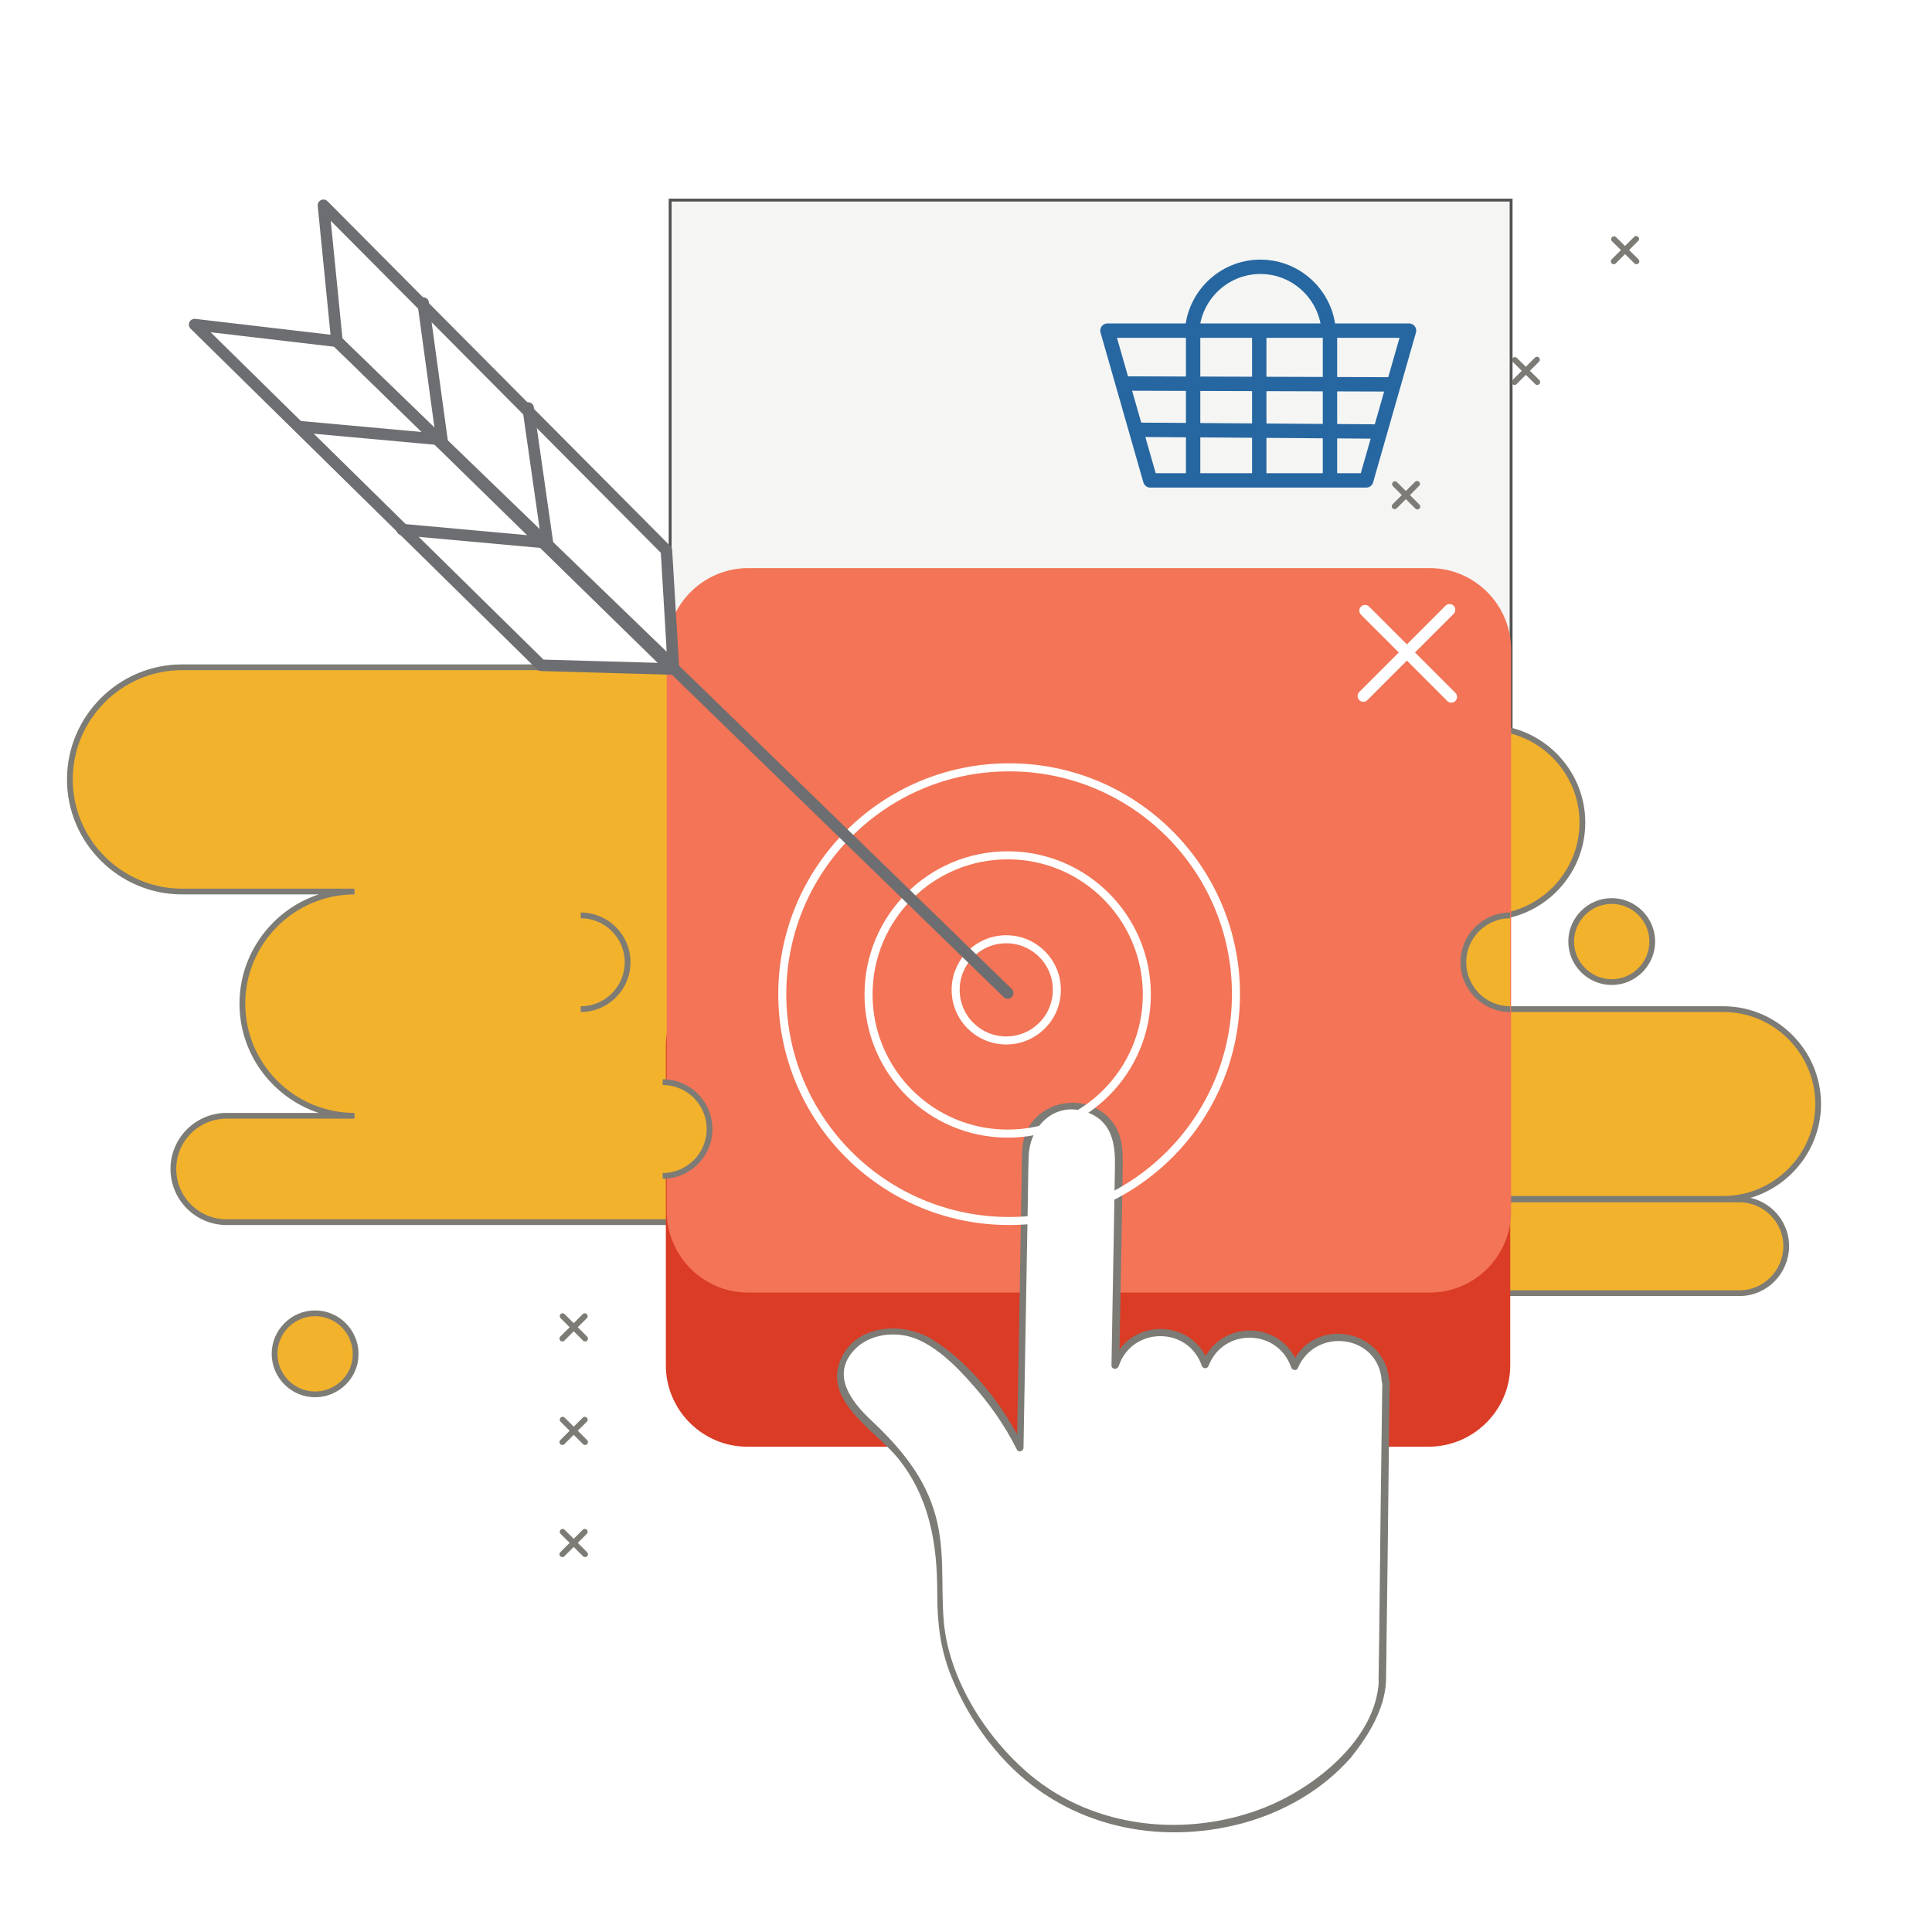
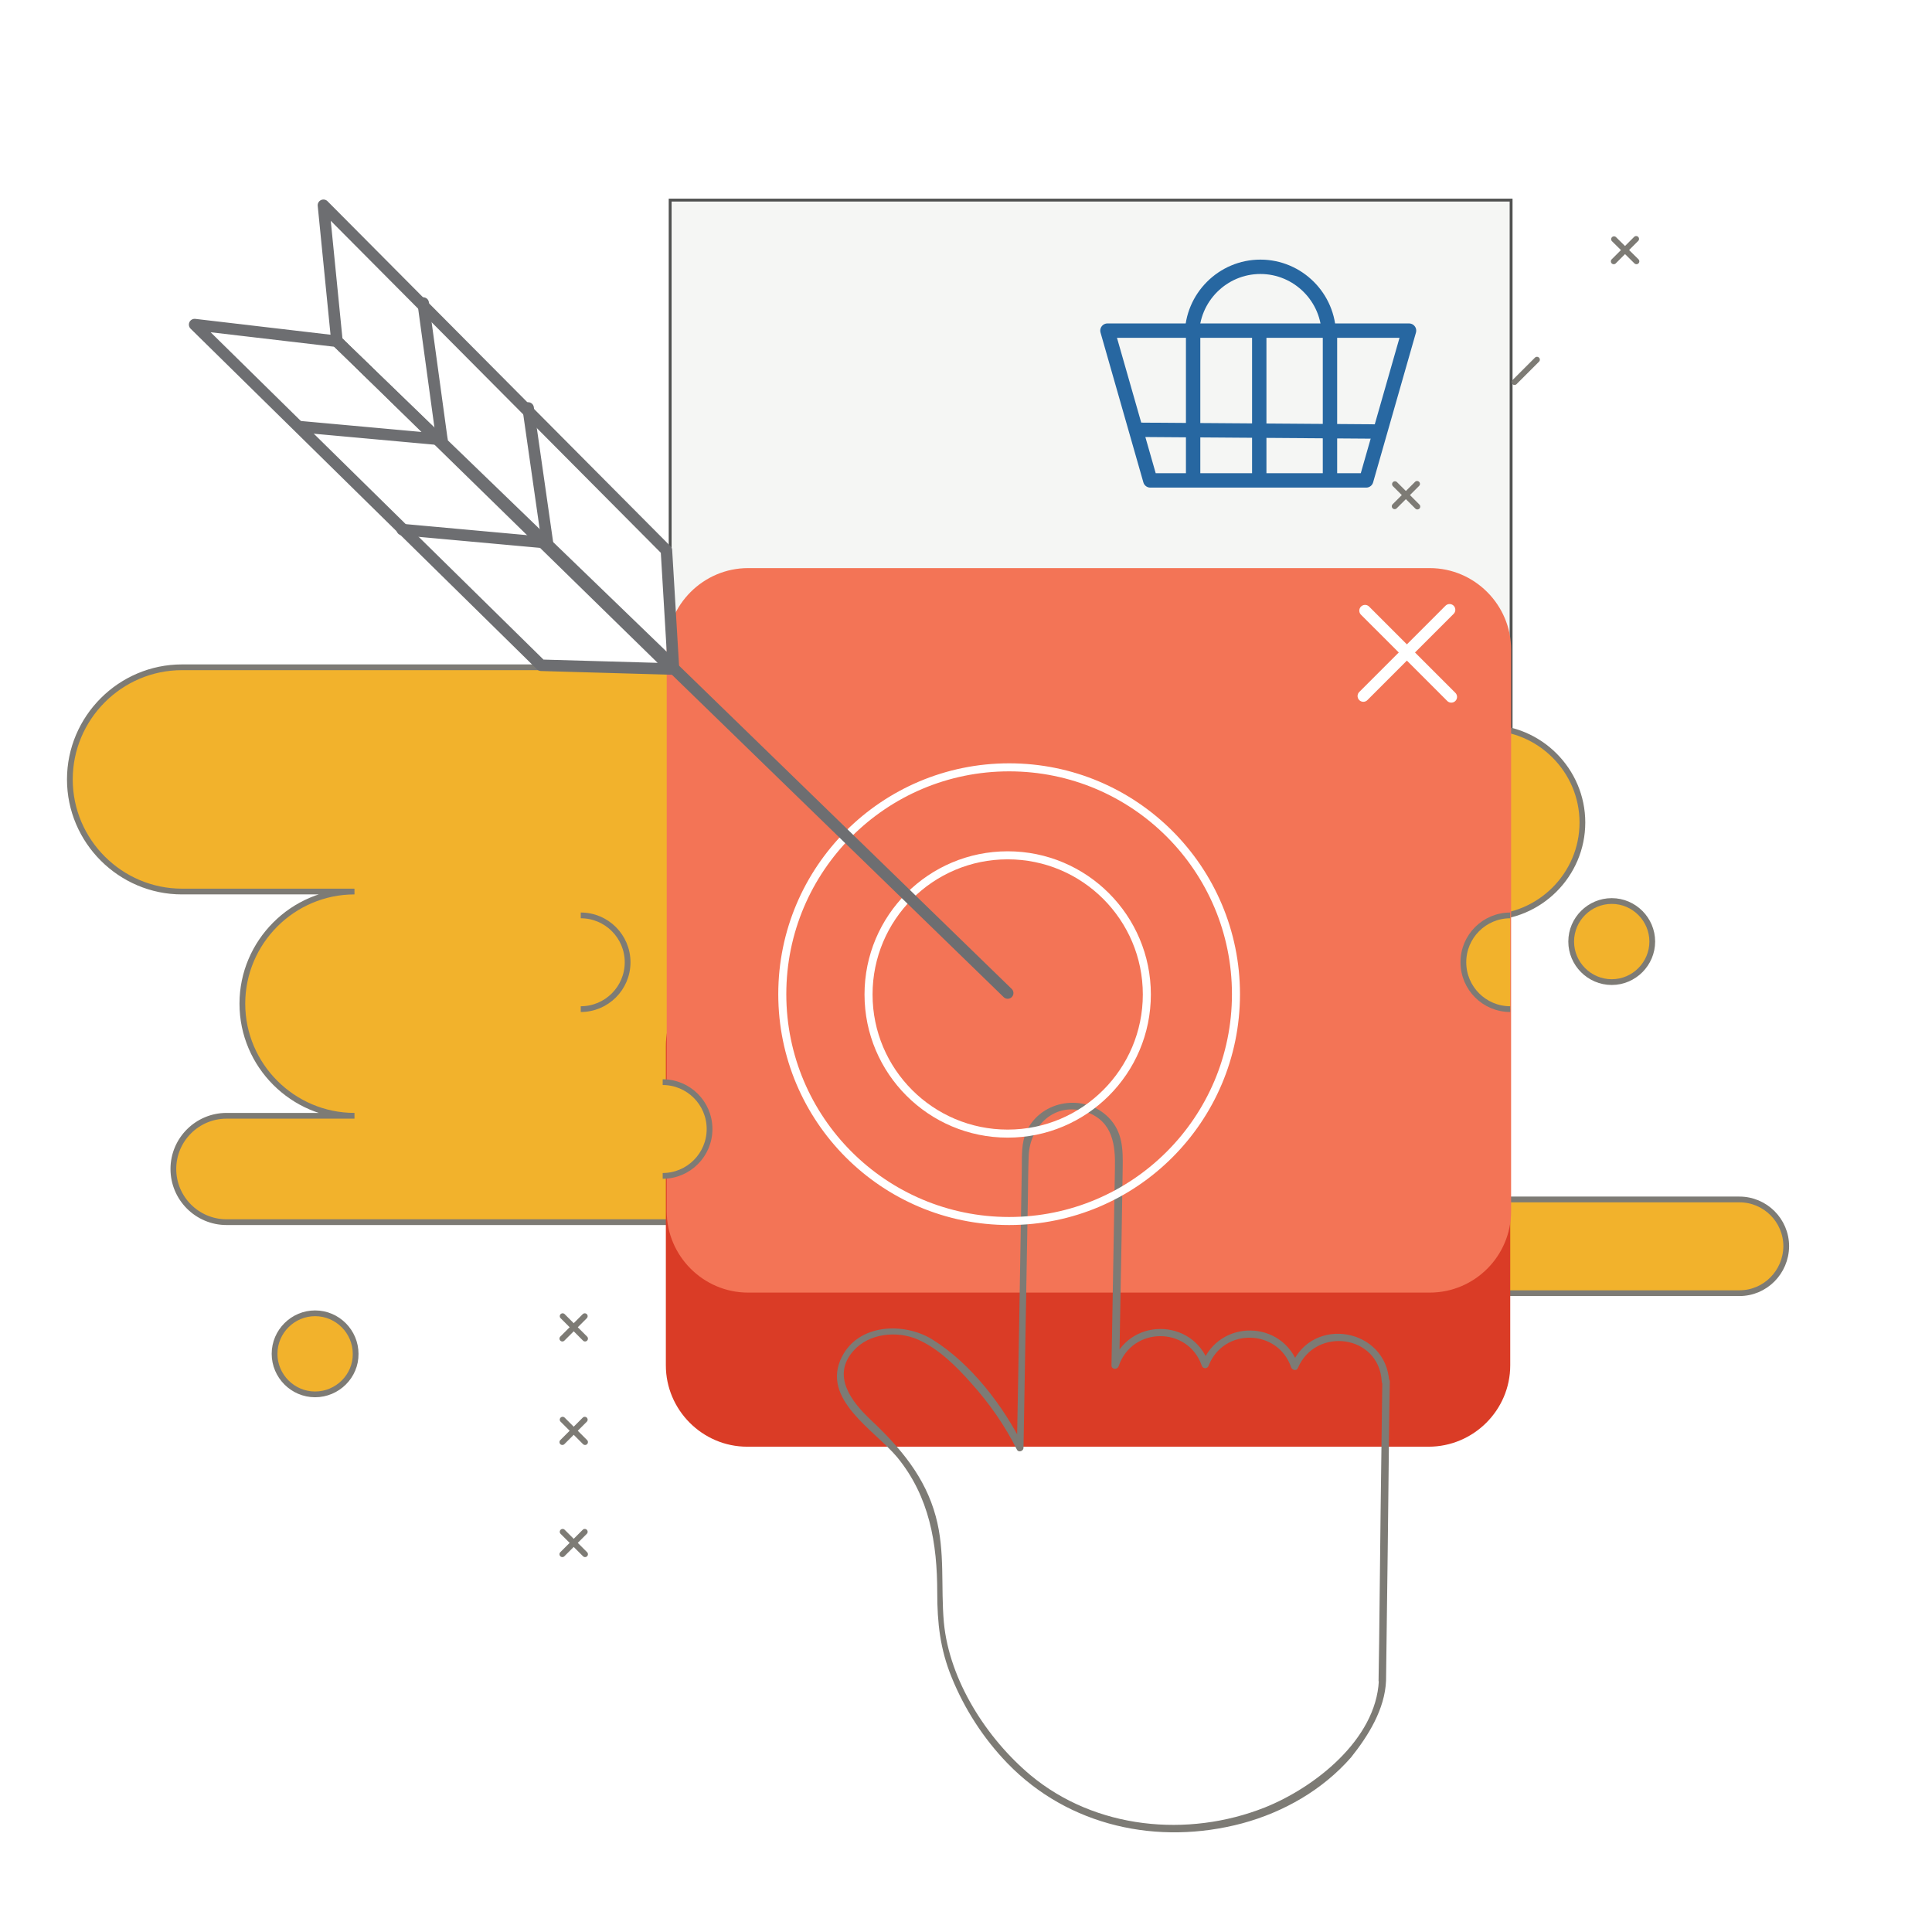
<svg xmlns="http://www.w3.org/2000/svg" version="1.1" id="Layer_1" x="0px" y="0px" viewBox="0 0 672 672" style="enable-background:new 0 0 672 672;" xml:space="preserve">
  <style type="text/css">
	.st0{fill:#FFFFFF;}
	.st1{fill:#F5F6F4;stroke:#515251;stroke-miterlimit:10;}
	.st2{fill:#F2B22C;stroke:#7D7B75;stroke-width:2;stroke-miterlimit:10;}
	.st3{fill:#DA3C26;}
	.st4{fill:none;stroke:#7D7B75;stroke-width:2;stroke-linecap:round;stroke-miterlimit:10;}
	.st5{fill:#F37456;}
	.st6{fill:#7D7B75;}
	.st7{fill:none;stroke:#FFFFFF;stroke-width:2.795;stroke-miterlimit:10;}
	.st8{fill:none;stroke:#FFFFFF;stroke-width:4;stroke-linecap:round;stroke-miterlimit:10;}
	.st9{fill:none;stroke:#6D6E71;stroke-width:4;stroke-linecap:round;stroke-linejoin:round;stroke-miterlimit:10;}
	.st10{fill:none;stroke:#2767A1;stroke-width:5;stroke-linejoin:round;stroke-miterlimit:10;}
</style>
  <rect class="st0" width="672" height="672" />
  <rect x="233.1" y="69.6" class="st1" width="292.5" height="217.5" />
-   <path class="st2" d="M599.4,417h-78c-18.1,0-33-14.8-33-33l0,0c0-18.1,14.8-33,33-33h78c18.1,0,33,14.8,33,33l0,0  C632.4,402.1,617.5,417,599.4,417z" />
  <path class="st2" d="M517.4,319.1h-78c-18.1,0-33-14.8-33-33l0,0c0-18.1,14.8-33,33-33h78c18.1,0,33,14.8,33,33l0,0  C550.4,304.3,535.5,319.1,517.4,319.1z" />
  <path class="st2" d="M605,449.8H493.5c-9,0-16.3-7.3-16.3-16.3l0,0c0-9,7.3-16.3,16.3-16.3H605c9,0,16.3,7.3,16.3,16.3l0,0  C621.2,442.5,614,449.8,605,449.8z" />
  <path class="st2" d="M327.3,310.1h-60c21.5,0,39-17.6,39-39l0,0c0-21.5-17.6-39-39-39h-204c-21.5,0-39,17.6-39,39l0,0  c0,21.5,17.6,39,39,39h60c-21.5,0-39,17.6-39,39l0,0c0,21.5,17.6,39,39,39H78.8c-10.2,0-18.5,8.3-18.5,18.5l0,0  c0,10.2,8.3,18.5,18.5,18.5h245.1c10.2,0,18.5-8.3,18.5-18.5l0,0c0-10.2-8.3-18.5-18.5-18.5h3.5c21.5,0,39-17.6,39-39l0,0  C366.3,327.7,348.8,310.1,327.3,310.1z" />
  <path class="st3" d="M496.9,503.2h-237c-15.6,0-28.3-12.8-28.3-28.3v-111c0-15.6,12.8-28.3,28.3-28.3H497  c15.6,0,28.3,12.8,28.3,28.3v111C525.3,490.5,512.5,503.2,496.9,503.2z" />
  <g>
    <line class="st4" x1="195.7" y1="457.8" x2="203.5" y2="465.6" />
    <line class="st4" x1="203.4" y1="457.8" x2="195.6" y2="465.6" />
  </g>
  <g>
    <line class="st4" x1="195.7" y1="493.8" x2="203.5" y2="501.6" />
    <line class="st4" x1="203.4" y1="493.8" x2="195.6" y2="501.6" />
  </g>
  <g>
    <line class="st4" x1="195.7" y1="532.8" x2="203.5" y2="540.6" />
    <line class="st4" x1="203.4" y1="532.8" x2="195.6" y2="540.6" />
  </g>
  <g>
    <line class="st4" x1="485.2" y1="168.4" x2="493" y2="176.2" />
    <line class="st4" x1="492.9" y1="168.3" x2="485.1" y2="176.1" />
  </g>
  <g>
-     <line class="st4" x1="526.9" y1="125.2" x2="534.7" y2="132.9" />
    <line class="st4" x1="534.6" y1="125.1" x2="526.8" y2="132.9" />
  </g>
  <g>
    <line class="st4" x1="561.4" y1="83.2" x2="569.2" y2="90.9" />
    <line class="st4" x1="569.1" y1="83.1" x2="561.3" y2="90.9" />
  </g>
  <path class="st5" d="M497.3,449.6H260.2c-15.6,0-28.3-12.8-28.3-28.3V225.9c0-15.6,12.8-28.3,28.3-28.3h237.1  c15.6,0,28.3,12.8,28.3,28.3v195.4C525.6,436.9,512.9,449.6,497.3,449.6z" />
  <g>
-     <path class="st0" d="M480.9,584.6l1.3-104.1H482c-0.1-8.5-7.2-15.5-16-15.7c-7.1-0.1-13.3,4.2-15.6,10.4c-1.9-6.5-8-11.4-15.4-11.5   c-7.3-0.1-13.6,4.4-15.8,10.9c-2-6.5-8.1-11.3-15.4-11.4c-7.6-0.1-14,4.8-16,11.6l1.3-73.9c0.2-8.8-7-16-16-16.2   s-16.4,6.8-16.6,15.6l-1.8,103.3c-7.8-16.1-25.2-35.6-36.9-39.5c-9.6-3.1-22.5,0.4-25.3,11.3c-2.6,10,7.2,17.2,13.8,23.5   c19.5,18.9,21.1,36.2,20.6,61.7c-0.4,21.7,24.1,74.4,77.8,75.3C455.8,636.8,480.3,601.8,480.9,584.6z" />
    <g>
      <path class="st6" d="M482.1,584.6c0.4-30.3,0.8-60.6,1.1-90.9c0.1-4.4,0.1-8.8,0.2-13.2c0-0.7-0.6-1.2-1.2-1.2c-0.1,0-0.2,0-0.2,0    c0.4,0.4,0.8,0.8,1.2,1.2c-1.1-18.5-26.6-23-33.9-5.9c0.8,0.1,1.5,0.2,2.3,0.3c-5.5-15.9-27.5-16.2-33.5-0.6c0.8,0,1.6,0,2.4,0    c-5.6-16.1-28.3-16.1-33.7,0.2c0.8,0.1,1.6,0.2,2.5,0.3c0.3-14.5,0.5-28.9,0.8-43.4c0.1-8.3,0.3-16.7,0.4-25    c0.1-6.5,0.1-12.6-4.9-17.7c-8.3-8.4-23.2-6.2-28.4,4.5c-2.1,4.3-1.7,9.1-1.8,13.8c-0.3,17.7-0.6,35.3-0.9,53    c-0.3,14.6-0.5,29.1-0.8,43.7c0.8-0.2,1.6-0.4,2.3-0.6c-7-14.1-18.2-28.8-31.7-37.2c-9.9-6.1-25.7-5.5-31.5,6.1    c-7.4,14.7,11.4,25.4,19.3,34.9c11.2,13.7,13.9,29.9,13.9,47.1c0,10.5,1,19.6,5,29.4c4.5,11.1,11.1,21.3,19.4,29.9    c21.3,22,52.4,28.7,81.7,20.9c14.4-3.9,27.9-11.6,37.8-22.9C475.9,603.8,481.7,594.5,482.1,584.6c0.1-1.6-2.4-1.6-2.5,0    c-1,20.5-22.4,37.2-39.7,44.1c-26.8,10.6-58.9,7.5-81.4-11.2c-15.3-12.8-28.3-33-30.2-53.2c-1.1-12.4,0.5-24.6-2.8-36.8    c-3.7-13.8-12.4-24-22.6-33.6c-6.7-6.3-13.8-15.4-6-24.1c5.4-6.1,15.2-7,22.3-3.9c7.3,3.2,13.5,9.4,18.7,15.3    c6.2,6.9,11.6,14.6,15.8,23c0.6,1.2,2.3,0.5,2.3-0.6c0.5-28.5,1-57,1.5-85.4c0.1-5.3,0.1-10.6,0.3-16c0.3-10.6,9.3-19.4,20.4-15.3    c8.9,3.3,9.8,11.5,9.6,19.5c-0.1,7.7-0.3,15.4-0.4,23.1c-0.3,15.1-0.5,30.3-0.8,45.4c0,1.5,2,1.6,2.5,0.3    c4.6-13.8,24.1-14,28.9-0.2c0.4,1.2,2,1.2,2.4,0c5.2-13.3,24.1-12.8,28.7,0.6c0.3,0.9,1.8,1.4,2.3,0.3    c6.2-14.6,28.3-11.7,29.2,4.6c0,0.7,0.5,1.2,1.2,1.2c0.1,0,0.2,0,0.2,0c-0.4-0.4-0.8-0.8-1.2-1.2c-0.4,30.3-0.8,60.6-1.1,90.9    c-0.1,4.4-0.1,8.8-0.2,13.2C479.6,586.2,482.1,586.2,482.1,584.6z" />
    </g>
  </g>
  <g>
    <circle class="st7" cx="350.5" cy="345.9" r="48.4" />
-     <circle class="st7" cx="350" cy="344.3" r="17.6" />
    <circle class="st7" cx="351" cy="345.8" r="78.9" />
  </g>
  <path class="st2" d="M109.6,485L109.6,485c-7.8,0-14.1-6.4-14.1-14.1l0,0c0-7.8,6.4-14.1,14.1-14.1l0,0c7.8,0,14.1,6.4,14.1,14.1  l0,0C123.8,478.6,117.4,485,109.6,485z" />
  <path class="st2" d="M560.6,341.6L560.6,341.6c-7.8,0-14.1-6.4-14.1-14.1l0,0c0-7.8,6.4-14.1,14.1-14.1l0,0  c7.8,0,14.1,6.4,14.1,14.1l0,0C574.7,335.2,568.4,341.6,560.6,341.6z" />
  <g>
    <line class="st8" x1="474.8" y1="212.4" x2="504.8" y2="242.4" />
    <line class="st8" x1="504.2" y1="212.1" x2="474.2" y2="242.1" />
  </g>
  <path class="st2" d="M525.3,351c-9,0-16.3-7.3-16.3-16.3l0,0c0-9,7.3-16.3,16.3-16.3" />
  <path class="st2" d="M202,318.4c9,0,16.3,7.3,16.3,16.3l0,0c0,9-7.3,16.3-16.3,16.3" />
  <path class="st2" d="M230.5,376.4c9,0,16.3,7.3,16.3,16.3l0,0c0,9-7.3,16.3-16.3,16.3" />
  <g>
    <line class="st9" x1="350.5" y1="345.4" x2="117.2" y2="118.7" />
    <polygon class="st9" points="234.2,231.7 117.2,118.7 112.5,71.4 231.8,191.4  " />
    <polygon class="st9" points="188.2,231.4 67.7,112.9 117.2,118.7 233.8,232.7  " />
    <line class="st9" x1="147.2" y1="105.4" x2="153.7" y2="152.9" />
    <line class="st9" x1="183.7" y1="141.9" x2="190.4" y2="188.7" />
    <line class="st9" x1="153.7" y1="152.9" x2="104.2" y2="148.4" />
    <line class="st9" x1="189.4" y1="188.7" x2="139.9" y2="184.2" />
  </g>
  <g>
    <polygon class="st10" points="475.2,167.1 400.1,167.1 385.2,115 490.1,115  " />
    <line class="st10" x1="438" y1="116.5" x2="438" y2="167.1" />
    <line class="st10" x1="462.6" y1="116.5" x2="462.6" y2="167.1" />
-     <line class="st10" x1="391.4" y1="133.4" x2="483.9" y2="133.7" />
    <line class="st10" x1="396.6" y1="149.5" x2="480" y2="150.1" />
    <line class="st10" x1="415" y1="116.5" x2="415" y2="167.1" />
    <path class="st10" d="M414.6,116.6L414.6,116.6c0-13.1,10.7-23.8,23.8-23.8l0,0c13.1,0,23.8,10.7,23.8,23.8l0,0" />
  </g>
</svg>